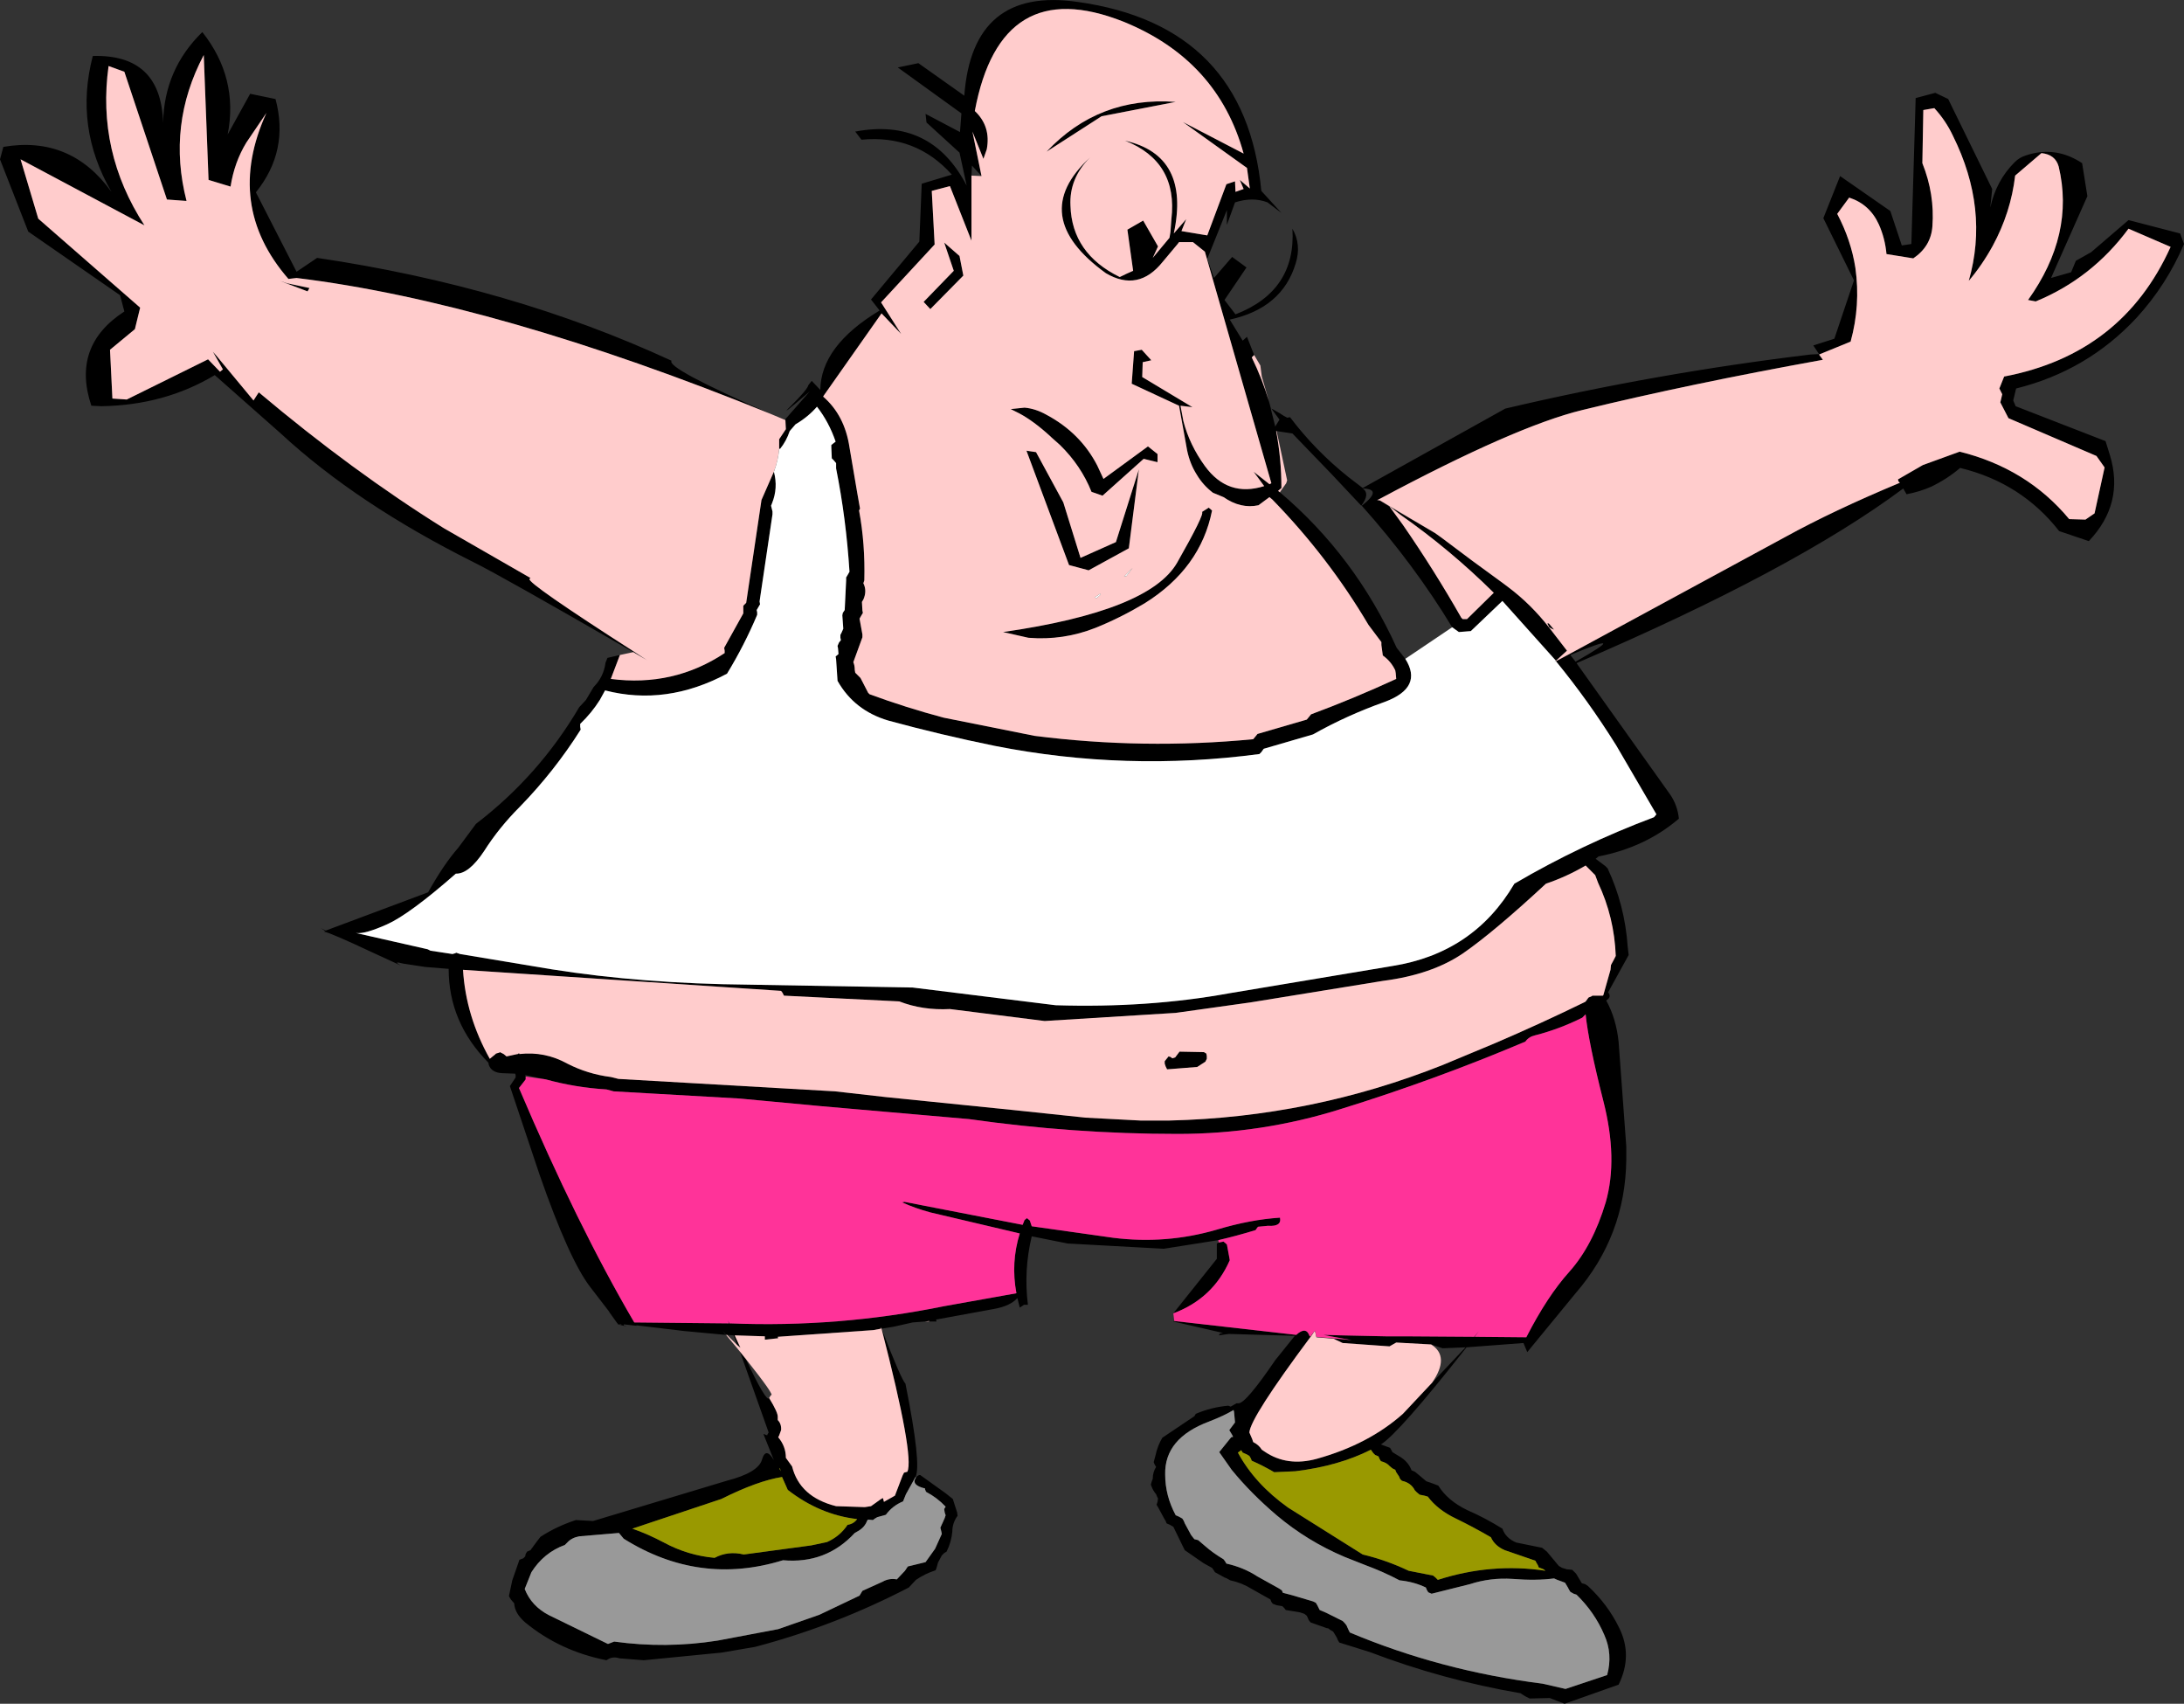
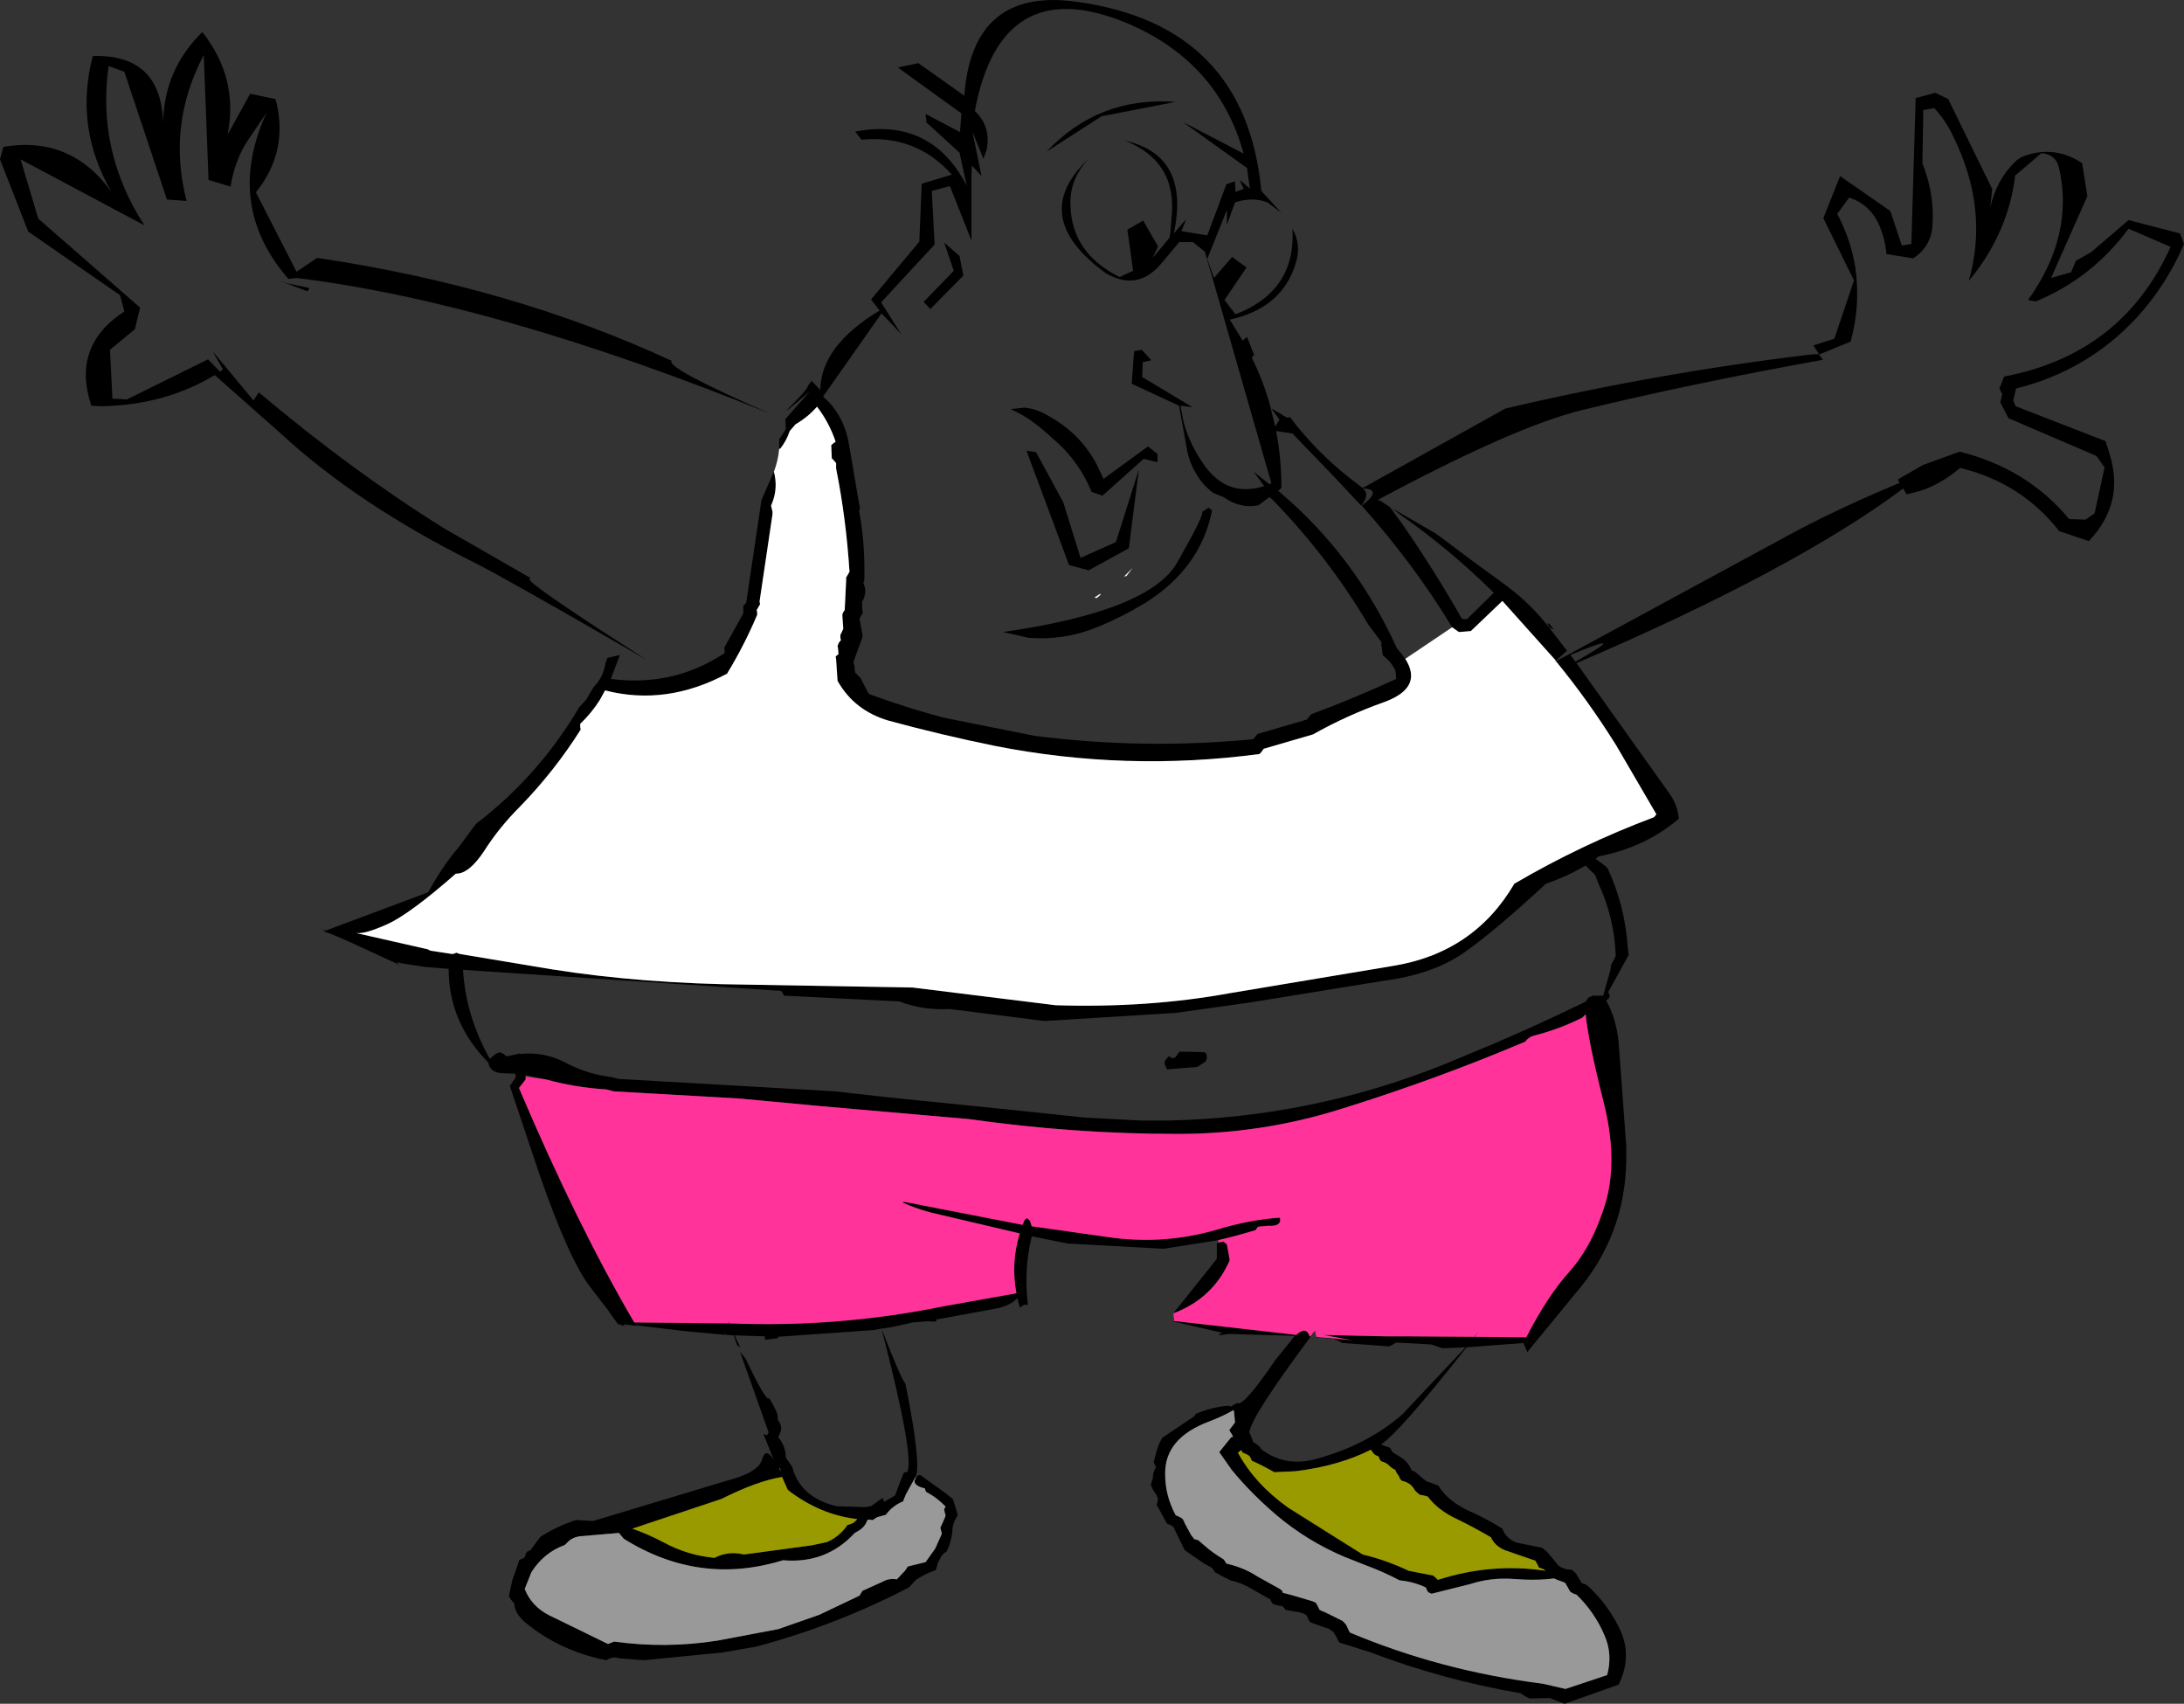
<svg xmlns="http://www.w3.org/2000/svg" height="178.05px" width="228.3px">
  <rect width="100%" height="100%" fill="#333333" stroke="none" />
  <g transform="matrix(1.0, 0.0, 0.0, 1.0, 108.5, 159.35)">
    <path d="M24.15 -117.4 L24.35 -116.65 24.35 -116.6 24.8 -114.8 24.8 -114.75 24.85 -114.85 25.25 -115.5 24.4 -116.65 24.6 -116.55 25.3 -116.15 Q25.65 -115.9 26.05 -115.7 L26.35 -115.75 Q29.0 -112.25 32.45 -109.5 L33.95 -108.35 48.85 -116.65 Q64.55 -120.35 80.75 -122.3 L81.65 -122.35 81.05 -123.25 83.25 -123.95 85.3 -130.05 82.1 -136.55 83.85 -140.95 89.1 -137.3 90.3 -133.7 91.3 -133.85 91.75 -149.1 93.8 -149.65 95.15 -149.0 99.75 -139.6 99.55 -137.65 Q100.15 -140.45 102.1 -142.4 102.6 -142.9 103.25 -143.1 106.35 -144.15 109.15 -142.3 L109.7 -138.85 105.9 -130.3 108.0 -130.9 108.5 -132.1 110.1 -133.0 114.0 -136.35 119.4 -134.95 119.8 -133.85 Q118.0 -129.6 114.85 -126.15 109.7 -120.6 102.25 -118.75 L101.95 -117.5 102.2 -116.9 111.6 -113.25 112.05 -111.8 Q113.6 -106.75 109.85 -102.8 L106.75 -103.85 Q102.8 -108.9 96.4 -110.45 95.05 -109.3 93.4 -108.5 92.15 -107.95 90.8 -107.7 L90.45 -108.3 Q79.05 -99.8 56.3 -90.05 L66.1 -76.3 Q66.85 -75.2 67.0 -73.8 63.5 -70.8 58.6 -69.85 L58.3 -69.6 59.3 -68.85 59.55 -68.6 Q61.35 -64.75 61.65 -60.4 L61.75 -59.55 59.6 -55.65 Q60.0 -55.15 59.4 -54.8 60.45 -52.9 60.7 -50.45 L61.5 -39.55 61.5 -38.15 Q61.4 -30.2 56.2 -24.2 L51.15 -18.05 50.75 -19.0 44.8 -18.55 Q37.75 -9.6 35.85 -8.4 L36.8 -8.05 36.95 -7.8 37.05 -7.6 37.7 -7.2 Q38.7 -6.65 39.05 -5.7 L39.4 -5.55 39.65 -5.35 40.6 -4.55 41.05 -4.4 41.45 -4.25 41.85 -4.1 Q42.8 -2.55 44.85 -1.55 46.7 -0.75 48.55 0.4 48.9 1.4 50.0 1.85 L52.7 2.4 53.2 2.8 54.45 4.3 54.8 4.5 55.3 4.65 55.85 4.7 56.1 4.95 56.25 5.1 56.85 6.1 57.2 6.2 57.5 6.4 Q59.55 8.3 60.75 10.75 62.2 13.65 60.7 16.7 L55.05 18.7 53.5 18.1 51.4 18.15 51.0 17.95 50.75 17.8 50.45 17.6 Q42.3 16.2 34.7 13.3 L31.5 12.3 31.35 12.05 31.25 11.8 30.95 11.3 30.85 11.15 30.5 10.95 Q30.4 10.8 30.2 10.8 L28.5 10.2 28.3 9.95 28.2 9.7 28.1 9.5 27.85 9.3 27.4 9.15 25.9 8.9 25.75 8.7 25.55 8.5 24.95 8.4 24.55 8.25 24.4 8.05 24.3 7.8 22.35 6.7 Q21.3 6.05 20.1 5.8 L19.75 5.6 19.5 5.5 18.5 4.95 18.35 4.7 18.2 4.5 17.3 4.0 15.35 2.65 15.1 2.15 14.25 0.4 14.15 0.2 13.8 0.0 13.45 -0.15 13.35 -0.4 13.2 -0.65 12.55 -1.85 12.4 -2.1 12.5 -2.4 12.55 -2.75 12.45 -2.95 12.35 -3.2 Q12.05 -3.55 11.9 -3.95 L11.8 -4.2 11.9 -4.55 12.0 -4.8 Q12.0 -5.5 12.35 -6.05 L12.2 -6.3 12.1 -6.55 12.3 -7.3 Q12.5 -8.25 13.0 -9.1 L16.35 -11.35 16.5 -11.6 Q18.15 -12.3 19.9 -12.45 L20.15 -12.35 20.75 -12.7 20.8 -12.7 20.95 -12.7 Q21.7 -12.65 24.8 -17.2 L26.85 -19.75 19.95 -19.95 18.9 -19.8 19.05 -20.0 19.35 -20.05 14.15 -21.25 14.25 -21.3 27.0 -19.85 Q28.05 -20.8 28.4 -19.7 L28.5 -19.7 28.95 -20.3 28.55 -19.7 28.5 -19.65 Q22.2 -11.2 22.1 -9.65 L22.4 -8.95 22.5 -8.65 Q23.1 -8.35 23.4 -7.85 L23.7 -7.65 Q26.05 -6.05 29.15 -6.9 34.55 -8.4 38.15 -11.6 L41.2 -14.85 44.7 -18.55 42.3 -18.45 41.1 -18.85 37.45 -19.05 36.75 -18.65 31.85 -19.0 30.9 -19.45 29.1 -19.6 29.1 -19.65 29.5 -19.6 30.75 -19.5 32.8 -19.3 30.6 -19.7 29.85 -19.85 31.7 -19.8 36.35 -19.7 38.35 -19.7 45.6 -19.65 46.1 -20.25 45.65 -19.65 51.05 -19.6 Q53.25 -23.9 55.55 -26.45 58.0 -29.2 59.35 -33.7 60.65 -38.25 59.1 -44.3 57.55 -50.4 57.25 -53.35 L56.9 -53.0 Q54.5 -51.8 51.95 -51.15 51.3 -51.0 50.95 -50.5 41.5 -46.5 31.65 -43.45 23.4 -40.85 14.6 -40.85 3.7 -40.85 -7.2 -42.4 L-22.65 -43.75 -31.2 -44.55 -44.35 -45.3 -45.1 -45.5 Q-48.35 -45.7 -51.45 -46.55 L-53.6 -47.0 -53.55 -46.85 -53.55 -46.8 -53.55 -46.55 -54.25 -45.65 Q-48.15 -31.3 -42.2 -21.15 L-32.3 -21.05 -32.4 -21.35 -32.25 -21.05 -32.1 -21.05 Q-20.85 -20.6 -9.8 -22.85 L-2.25 -24.2 Q-2.85 -27.4 -1.9 -30.45 L-11.25 -32.65 Q-12.9 -33.1 -14.2 -33.7 L-13.95 -33.75 -1.6 -31.35 -1.4 -31.85 -1.15 -32.05 -0.85 -31.8 -0.65 -31.2 7.85 -30.0 Q13.4 -29.3 18.7 -30.85 22.2 -31.9 25.3 -32.1 25.5 -31.15 24.05 -31.25 L23.0 -31.15 22.85 -30.95 22.75 -30.8 Q20.8 -30.2 18.85 -29.75 L13.15 -28.85 3.1 -29.4 -0.65 -30.15 Q-1.5 -26.6 -1.05 -23.0 L-1.45 -23.0 -1.9 -22.7 -2.15 -23.7 Q-2.9 -22.85 -4.65 -22.55 L-10.65 -21.45 -10.6 -21.25 -11.4 -21.25 -11.35 -21.3 -11.8 -21.25 -13.1 -21.15 -15.1 -20.7 -15.15 -20.95 -15.1 -20.7 -16.35 -20.5 Q-14.3 -15.2 -13.85 -14.75 -12.15 -6.25 -12.8 -5.0 L-13.8 -3.2 -14.1 -2.45 Q-15.2 -2.0 -15.9 -1.05 L-16.8 -0.8 -17.05 -0.65 -17.25 -0.5 -17.75 -0.55 -17.85 -0.45 Q-18.1 0.25 -18.8 0.65 L-19.15 0.85 Q-22.15 4.1 -26.65 3.7 -35.4 6.4 -43.3 1.45 L-43.8 0.85 -47.95 1.2 Q-48.75 1.35 -49.2 1.85 L-49.45 2.1 Q-51.65 2.9 -52.95 4.95 L-53.65 6.7 Q-52.95 8.5 -51.1 9.45 L-44.95 12.45 -44.55 12.3 -44.3 12.2 Q-38.9 12.95 -33.5 12.1 L-27.15 10.9 -22.85 9.4 -18.65 7.4 -18.5 7.15 -18.35 6.9 -16.25 5.95 Q-15.55 5.55 -14.75 5.7 L-13.9 4.8 -13.6 4.35 -11.75 3.9 -10.75 2.5 -10.05 0.95 -10.1 0.7 -10.2 0.3 -9.95 -0.25 -9.75 -0.7 -9.65 -1.0 -9.75 -1.3 -9.8 -1.65 -9.65 -1.9 Q-10.55 -2.85 -11.7 -3.45 L-11.8 -3.7 -11.8 -3.8 Q-13.3 -4.15 -12.75 -4.95 L-12.6 -5.1 -12.5 -5.15 -12.45 -5.2 -12.3 -5.2 -9.65 -3.3 -8.9 -2.7 -8.45 -1.3 -8.4 -0.95 Q-8.95 -0.2 -8.95 0.7 -9.05 1.8 -9.55 2.8 L-9.8 2.95 -10.05 3.2 -10.45 3.95 -10.6 4.5 -10.7 4.75 Q-11.8 5.1 -12.75 5.75 L-13.5 6.55 Q-21.2 10.55 -29.55 12.75 L-33.05 13.35 -41.2 14.15 -43.75 13.95 Q-44.5 13.7 -45.1 14.15 -49.95 13.2 -53.6 10.2 -54.7 9.25 -54.75 8.2 L-55.1 7.8 -55.3 7.45 -54.95 5.8 -54.2 3.65 -53.8 3.5 -53.6 3.3 -53.55 3.05 -53.4 2.8 -53.05 2.65 -52.35 1.7 -52.0 1.25 Q-50.3 0.15 -48.3 -0.5 L-46.5 -0.4 -32.55 -4.6 Q-29.25 -5.45 -28.85 -6.8 -28.45 -8.2 -27.6 -6.75 L-28.7 -9.5 -28.3 -9.35 -28.3 -9.4 -28.15 -9.65 -31.15 -18.1 -30.55 -17.35 Q-28.35 -12.7 -28.1 -13.25 -27.15 -11.7 -27.2 -11.25 L-27.2 -10.95 Q-26.8 -10.55 -26.85 -9.9 L-27.05 -9.35 -27.15 -9.15 Q-26.35 -8.2 -26.35 -7.0 L-25.7 -6.1 Q-24.9 -2.9 -21.1 -1.95 L-18.1 -1.85 -17.45 -1.95 -16.4 -2.7 -16.2 -2.8 -16.1 -2.4 -14.95 -3.05 -14.15 -5.15 -14.0 -5.45 -13.65 -5.55 Q-12.9 -7.15 -16.35 -20.5 L-16.4 -20.65 -16.4 -20.5 -17.2 -20.35 -27.2 -19.65 -27.15 -19.5 -28.55 -19.35 -28.55 -19.7 -31.7 -19.8 -31.1 -18.5 -31.45 -18.8 -31.8 -19.8 -32.5 -19.85 -32.6 -19.85 -32.95 -20.25 -32.65 -19.85 -36.95 -20.25 -42.0 -20.85 -41.95 -20.8 -43.3 -20.95 -43.3 -20.85 Q-42.65 -20.7 -43.25 -20.8 L-43.3 -20.8 -43.5 -20.85 -43.9 -20.95 -43.95 -21.05 -43.9 -21.0 -43.55 -20.95 -43.55 -21.0 -43.9 -21.0 -43.95 -21.05 -44.0 -21.1 -44.15 -21.1 -44.0 -21.1 -44.75 -22.15 -44.8 -22.2 -44.8 -22.25 -46.8 -24.85 Q-49.0 -27.7 -52.1 -36.6 L-55.2 -45.85 -54.6 -46.75 -54.6 -47.0 -54.65 -47.15 -56.0 -47.2 Q-57.1 -47.25 -57.4 -48.05 L-57.45 -48.3 Q-61.6 -52.5 -61.6 -58.1 L-64.05 -58.3 -66.35 -58.65 Q-67.5 -58.95 -66.6 -58.45 L-69.75 -59.9 Q-73.9 -61.85 -74.65 -62.0 L-74.5 -62.05 -74.95 -62.35 -74.45 -62.1 -63.75 -66.1 Q-62.1 -69.05 -60.6 -70.75 L-58.75 -73.25 Q-52.15 -78.3 -47.95 -85.45 L-47.25 -86.2 -46.45 -87.55 Q-45.4 -88.6 -45.2 -90.1 L-45.0 -90.6 -43.7 -90.9 -44.65 -88.4 Q-38.1 -87.55 -32.75 -91.1 L-32.75 -91.35 -32.8 -91.65 -30.8 -95.25 -30.8 -95.75 -30.8 -96.05 -30.5 -96.35 -28.9 -107.1 -27.65 -109.95 -27.6 -110.05 Q-27.15 -108.35 -27.8 -106.75 L-27.9 -106.5 -27.75 -105.9 -27.75 -105.6 -29.1 -96.5 -29.05 -96.2 -29.4 -95.6 -29.35 -95.35 -29.35 -95.1 Q-30.7 -91.9 -32.5 -88.95 -38.85 -85.55 -45.25 -87.2 L-45.8 -86.2 Q-46.65 -84.85 -47.85 -83.7 L-47.85 -83.4 -47.8 -83.1 Q-50.55 -78.75 -54.15 -75.05 -56.35 -72.85 -57.9 -70.4 -59.5 -68.0 -60.85 -68.05 -65.7 -63.8 -68.05 -62.75 -70.4 -61.7 -71.3 -61.85 L-63.8 -60.15 -63.5 -60.0 -61.2 -59.65 -60.85 -59.75 -60.85 -59.8 -60.4 -59.65 -50.8 -58.05 Q-41.35 -56.55 -30.2 -56.45 L-13.1 -56.15 1.85 -54.3 Q11.5 -54.0 20.0 -55.55 L37.05 -58.4 Q45.55 -59.75 49.8 -67.0 56.8 -71.1 64.4 -73.95 L64.65 -74.25 60.45 -81.45 Q57.55 -86.1 54.15 -90.25 L55.55 -91.0 78.15 -103.25 Q83.15 -106.0 90.1 -108.9 L89.95 -109.05 89.9 -109.25 92.5 -110.75 96.35 -112.15 Q103.4 -110.4 107.8 -105.1 L109.5 -105.05 110.45 -105.7 111.5 -110.5 110.65 -111.7 101.45 -115.65 100.6 -117.3 100.8 -118.15 100.5 -118.75 101.0 -120.0 Q113.35 -122.35 118.4 -133.55 L114.0 -135.45 Q110.15 -130.25 104.3 -127.85 L103.5 -128.0 Q108.4 -134.85 106.7 -141.95 106.35 -143.2 104.9 -143.35 L102.15 -141.0 Q101.7 -137.15 99.8 -133.65 98.7 -131.65 97.3 -130.0 99.45 -137.5 95.65 -145.15 94.9 -146.75 93.7 -148.05 L92.55 -147.85 92.45 -142.3 Q93.75 -139.05 93.5 -135.7 93.35 -133.6 91.5 -132.35 L88.7 -132.8 Q88.55 -134.45 87.9 -135.9 86.95 -138.0 84.8 -138.7 L83.55 -137.0 Q85.0 -134.25 85.45 -131.35 86.0 -127.45 84.95 -123.65 L81.65 -122.3 82.05 -121.75 Q67.95 -119.2 56.9 -116.5 49.9 -114.8 35.6 -107.15 L35.45 -107.1 35.75 -107.05 36.8 -106.35 38.15 -104.5 Q41.4 -99.8 44.25 -94.8 L44.4 -94.65 44.85 -94.65 47.65 -97.4 47.6 -97.45 Q43.1 -101.9 37.9 -105.55 L37.0 -106.25 40.8 -104.05 41.5 -103.65 42.2 -103.15 45.4 -100.75 48.55 -98.45 49.15 -98.0 Q51.55 -96.2 53.45 -93.75 L55.3 -91.35 54.15 -90.3 48.55 -96.55 45.25 -93.4 44.0 -93.3 43.65 -93.55 43.3 -93.8 Q39.3 -100.4 33.85 -106.5 36.1 -108.25 33.95 -108.3 34.75 -107.75 33.8 -106.5 L30.65 -109.85 26.6 -114.05 24.95 -114.3 24.9 -114.3 Q25.45 -111.4 25.45 -108.35 L25.1 -108.05 25.3 -107.9 Q33.15 -101.25 37.5 -91.65 L38.4 -90.5 Q40.3 -87.5 36.25 -86.0 32.3 -84.6 28.75 -82.6 L23.6 -81.1 23.35 -80.75 23.15 -80.55 Q9.2 -78.7 -4.5 -81.4 -10.15 -82.55 -15.65 -84.05 -19.2 -85.1 -20.95 -88.2 L-21.1 -90.45 -21.15 -90.75 -20.85 -91.0 -20.9 -91.6 -20.95 -91.85 -20.8 -92.2 -20.6 -92.45 -20.65 -92.7 -20.65 -93.0 -20.5 -93.3 -20.35 -93.65 -20.45 -95.05 -20.4 -95.3 -20.2 -95.6 -20.05 -98.7 -20.05 -99.0 -19.9 -99.25 -19.7 -99.6 Q-20.05 -105.15 -21.1 -110.4 L-21.1 -110.95 -21.35 -111.25 -21.55 -111.45 -21.6 -112.6 -21.6 -112.85 -21.15 -113.2 Q-21.85 -115.25 -23.1 -116.85 -24.0 -115.8 -25.35 -115.0 L-25.95 -114.3 Q-26.3 -113.25 -26.95 -112.45 L-27.05 -112.45 -27.05 -113.45 -26.35 -114.5 -26.4 -115.45 -26.4 -115.55 -23.85 -118.45 Q-27.4 -115.4 -25.75 -117.0 -24.1 -118.65 -24.0 -119.1 L-23.65 -119.55 -22.75 -118.6 Q-22.7 -123.2 -16.55 -126.9 L-17.45 -128.05 -12.4 -134.1 -12.15 -140.15 -9.0 -141.1 Q-12.75 -145.3 -18.45 -144.75 L-19.1 -145.6 Q-11.15 -147.1 -7.45 -139.95 L-8.2 -143.4 -11.65 -146.55 -11.75 -147.45 -8.15 -145.55 -8.0 -147.5 -14.65 -152.3 -12.5 -152.75 -7.7 -149.35 Q-6.85 -160.75 4.15 -159.15 21.7 -156.7 23.35 -139.4 L25.45 -137.1 24.0 -138.2 Q22.45 -138.8 20.6 -138.2 L19.75 -135.85 19.75 -137.4 17.7 -132.3 18.4 -130.3 20.3 -132.5 21.8 -131.4 19.5 -128.0 20.65 -126.5 Q27.0 -128.95 26.6 -135.45 27.55 -133.8 26.95 -131.85 25.55 -127.15 20.05 -125.95 L21.4 -123.75 21.85 -124.15 21.95 -123.9 22.6 -122.25 22.35 -122.0 Q23.45 -119.75 24.15 -117.4 M14.15 -22.1 L18.7 -27.8 18.7 -29.2 18.7 -29.4 18.9 -29.5 19.4 -29.6 19.75 -29.3 20.0 -27.95 20.05 -27.65 Q18.3 -23.65 14.15 -22.1 M-6.95 -141.0 L-6.95 -134.2 -9.2 -139.9 -11.1 -139.4 -10.8 -133.8 -16.4 -127.75 -14.3 -124.45 -16.35 -126.6 -22.4 -118.0 -22.45 -117.9 Q-20.2 -115.95 -19.7 -112.6 L-18.9 -107.9 -18.6 -106.2 -18.7 -106.0 Q-18.05 -102.5 -18.15 -98.7 L-18.25 -98.4 Q-17.85 -97.6 -18.25 -96.7 L-18.4 -96.45 -18.35 -95.55 -18.3 -95.3 -18.45 -95.05 -18.65 -94.7 -18.35 -93.05 -18.35 -92.75 -19.3 -90.15 Q-19.15 -89.8 -19.15 -89.35 L-19.1 -89.05 -18.55 -88.5 -17.75 -86.95 -17.6 -86.8 Q-13.8 -85.4 -9.85 -84.35 L-0.35 -82.45 Q11.05 -81.0 22.5 -82.1 L22.75 -82.4 22.95 -82.65 28.1 -84.15 28.35 -84.45 28.55 -84.7 Q33.0 -86.35 37.45 -88.4 L37.4 -89.0 37.35 -89.3 Q36.9 -90.25 36.05 -90.85 L35.9 -91.95 35.9 -92.25 34.55 -94.05 Q30.35 -101.15 24.5 -107.15 L24.2 -107.4 23.05 -106.55 Q21.2 -106.15 19.4 -107.4 L18.3 -107.85 Q17.25 -108.65 16.6 -109.75 15.9 -110.85 15.6 -112.25 L14.75 -116.95 9.8 -119.25 10.05 -122.65 10.85 -122.8 11.85 -121.7 10.95 -121.5 10.9 -119.95 16.15 -116.8 14.9 -116.95 15.2 -115.35 Q15.85 -112.85 17.45 -110.65 19.85 -107.35 23.65 -108.55 L22.55 -110.05 24.2 -108.75 24.4 -108.85 17.45 -133.05 16.2 -134.05 14.75 -134.05 14.6 -133.85 13.05 -132.0 Q10.5 -128.8 7.1 -130.8 -1.2 -136.8 5.45 -142.9 3.25 -140.7 3.4 -137.85 3.55 -132.85 8.55 -130.4 9.25 -130.75 9.95 -131.05 L9.35 -135.35 11.0 -136.3 12.55 -133.6 12.0 -132.4 13.75 -134.5 13.85 -135.1 13.95 -136.45 Q14.65 -142.45 9.1 -144.65 15.95 -143.1 14.2 -134.95 L15.5 -136.45 15.0 -135.2 17.7 -134.75 19.7 -140.1 20.6 -140.4 20.65 -139.3 21.5 -139.6 21.1 -140.55 22.15 -139.65 21.85 -141.8 15.15 -146.6 21.5 -143.3 Q18.8 -153.1 8.9 -157.1 -3.9 -162.15 -6.6 -147.75 -4.9 -146.15 -5.35 -143.75 L-5.7 -142.75 -6.85 -145.6 -5.9 -140.95 -6.9 -142.05 -6.95 -141.0 M53.4 -94.2 L53.95 -93.55 Q53.65 -93.65 53.45 -93.8 L53.25 -94.2 53.4 -94.2 M55.65 -90.9 L56.2 -90.2 Q62.25 -93.65 55.65 -90.9 M58.25 -67.9 L57.25 -68.9 Q55.3 -67.75 53.1 -67.0 47.6 -61.9 44.4 -59.7 41.15 -57.5 36.1 -56.85 L22.25 -54.6 14.4 -53.5 0.7 -52.65 -9.2 -53.9 Q-12.05 -53.75 -14.5 -54.7 L-26.55 -55.3 -26.7 -55.6 -26.85 -55.8 -60.1 -58.0 Q-59.8 -53.15 -57.3 -48.7 L-57.0 -48.95 -56.75 -49.15 -56.65 -49.25 -56.3 -49.35 -56.25 -49.4 -55.85 -49.2 -55.55 -48.95 -54.4 -49.2 -54.35 -49.2 -54.25 -49.3 -54.2 -49.2 Q-51.55 -49.5 -49.2 -48.2 -47.05 -47.1 -44.65 -46.8 L-43.85 -46.6 -21.2 -45.3 -15.9 -44.7 -2.6 -43.35 5.0 -42.55 10.7 -42.25 13.75 -42.25 Q28.6 -42.6 42.3 -48.05 L47.7 -50.3 Q52.6 -52.4 57.2 -54.65 L57.3 -54.75 57.55 -55.1 57.9 -55.25 57.95 -55.3 59.05 -55.3 59.1 -55.35 59.85 -58.0 59.9 -58.5 60.25 -59.15 60.4 -59.45 Q60.25 -63.5 58.55 -67.1 L58.25 -67.9 M-7.8 -130.55 L-11.25 -127.05 -11.95 -127.8 -8.8 -131.05 -9.8 -134.0 -8.2 -132.6 -7.8 -130.55 M14.4 -148.7 L6.65 -147.2 0.9 -143.5 Q6.35 -149.3 14.4 -148.7 M-27.95 -116.1 Q-56.65 -127.75 -77.5 -130.3 L-78.35 -130.2 Q-85.05 -137.9 -80.65 -147.55 L-82.75 -144.45 Q-84.0 -142.4 -84.4 -139.85 L-86.7 -140.55 -87.2 -153.6 Q-91.05 -146.3 -89.0 -138.35 L-91.05 -138.5 -95.5 -151.85 -97.15 -152.45 Q-98.4 -143.5 -93.4 -135.8 L-106.35 -142.7 -104.5 -136.5 -93.85 -127.2 -94.4 -124.95 -97.0 -122.8 -96.75 -117.7 -95.25 -117.6 -86.75 -121.8 -85.5 -120.5 -85.2 -120.75 -86.25 -122.6 -85.9 -122.2 -82.0 -117.5 -81.45 -118.35 Q-71.65 -110.1 -62.1 -104.15 L-53.05 -98.95 -53.15 -98.85 Q-53.45 -98.45 -42.15 -91.2 L-40.85 -90.35 -42.3 -91.2 Q-56.15 -99.2 -59.0 -100.6 -71.2 -106.7 -79.15 -114.05 L-86.05 -120.15 Q-91.3 -117.0 -97.9 -116.9 L-98.95 -116.95 Q-101.05 -123.2 -95.5 -126.8 L-95.95 -128.5 -105.55 -135.15 -108.5 -142.7 -108.15 -144.0 Q-101.1 -145.2 -96.85 -139.3 -100.75 -146.05 -98.8 -153.5 -91.65 -153.7 -91.45 -146.5 -91.35 -152.1 -87.35 -156.0 -83.55 -151.2 -84.7 -145.3 L-82.35 -149.55 -79.7 -149.0 Q-78.25 -143.6 -81.75 -139.25 L-77.5 -130.95 -75.35 -132.4 Q-55.05 -129.4 -38.3 -121.65 -38.9 -120.9 -27.95 -116.1 M-78.5 -129.75 L-76.15 -129.25 -76.35 -128.9 -79.25 -130.0 -78.5 -129.75 M12.5 -111.05 L11.05 -111.4 6.75 -107.55 5.6 -107.95 Q4.5 -110.7 2.3 -112.85 L1.4 -113.65 1.3 -113.75 Q-0.45 -115.35 -1.95 -116.15 L-2.85 -116.6 -1.4 -116.75 Q-0.25 -116.65 0.9 -116.0 4.45 -114.1 6.2 -110.7 L6.85 -109.3 11.5 -112.7 12.5 -111.9 12.5 -111.05 M17.15 -105.85 L17.7 -106.2 17.85 -106.3 18.2 -106.0 Q17.0 -99.95 11.15 -96.3 8.65 -94.8 6.05 -93.75 2.65 -92.4 -1.0 -92.7 L-3.65 -93.3 Q11.65 -95.5 14.55 -100.55 17.45 -105.65 17.15 -105.85 M9.5 -102.05 L5.3 -99.75 3.25 -100.3 -1.2 -112.25 -0.2 -112.1 2.65 -106.85 4.45 -101.05 8.15 -102.7 10.55 -110.3 9.5 -102.05 M13.25 -48.45 L13.65 -48.95 13.85 -48.9 14.05 -48.75 14.35 -48.85 14.5 -49.05 14.8 -49.45 17.35 -49.4 17.6 -49.25 17.65 -49.0 17.65 -48.7 17.5 -48.4 16.65 -47.85 13.5 -47.6 13.35 -47.9 13.25 -48.2 13.25 -48.45 M17.9 -10.8 Q13.2 -9.05 13.3 -5.25 13.3 -3.05 14.4 -1.0 L14.75 -0.85 15.1 -0.65 15.25 -0.4 15.35 -0.15 16.0 1.05 16.15 1.25 16.35 1.5 16.75 1.6 17.45 2.2 Q18.3 2.95 19.4 3.6 L19.55 3.8 19.7 4.05 Q21.5 4.45 22.95 5.4 L25.2 6.65 25.5 6.85 25.6 7.1 26.55 7.35 28.75 8.0 29.05 8.15 29.2 8.4 29.45 8.9 30.15 9.2 31.85 10.05 32.05 10.25 32.25 10.5 32.45 10.95 32.6 11.25 Q42.1 15.25 52.75 16.6 L55.15 17.15 59.5 15.7 Q60.1 13.5 59.2 11.5 58.2 9.15 56.3 7.3 L56.0 7.2 55.65 7.0 55.5 6.75 55.4 6.55 55.1 6.05 54.7 5.9 Q54.25 5.75 53.95 5.6 52.1 5.85 49.6 5.65 47.3 5.5 45.15 6.2 L41.15 7.2 40.8 7.05 40.65 6.8 40.55 6.55 Q39.3 5.95 37.8 5.8 36.1 4.9 34.2 4.2 L32.05 3.35 Q28.15 1.7 24.95 -1.0 22.25 -3.3 20.25 -5.75 L18.95 -7.6 20.2 -9.15 20.4 -9.2 20.3 -9.4 20.0 -9.9 20.6 -10.7 20.5 -11.8 20.45 -12.0 Q19.45 -11.4 17.9 -10.8 M24.7 -5.5 Q23.5 -6.2 22.35 -6.7 L22.25 -6.95 22.1 -7.2 21.85 -7.35 21.4 -7.55 21.25 -7.8 20.9 -7.55 Q22.65 -4.3 26.15 -1.8 L33.95 3.1 Q36.45 3.7 38.75 4.8 L41.3 5.3 41.55 5.5 41.8 5.75 Q47.4 3.95 53.05 4.8 52.9 4.65 52.75 4.6 L52.35 4.45 52.25 4.2 52.1 3.95 52.0 3.75 48.8 2.65 Q47.75 2.2 47.35 1.3 45.55 0.25 43.7 -0.65 41.8 -1.55 40.75 -2.95 L40.4 -3.05 39.9 -3.15 39.6 -3.4 39.4 -3.6 Q39.0 -4.4 38.05 -4.6 L37.85 -4.8 37.75 -5.05 37.45 -5.5 37.35 -5.75 37.05 -5.9 36.75 -6.15 Q36.45 -6.5 35.85 -6.65 L35.7 -6.9 35.6 -7.15 35.25 -7.3 35.05 -7.5 34.8 -7.85 Q31.45 -6.15 26.9 -5.6 L24.7 -5.5 M-26.75 -5.0 Q-29.3 -4.6 -33.1 -2.7 L-34.3 -2.3 -42.4 0.4 Q-40.8 0.95 -39.1 1.85 -36.6 3.2 -33.8 3.45 -32.4 2.7 -30.75 3.1 L-23.7 2.15 -22.05 1.8 Q-20.7 1.2 -19.9 0.0 -19.25 -0.1 -18.9 -0.6 -22.8 -1.05 -26.15 -3.65 L-26.75 -5.0 M-26.95 -5.85 L-27.05 -5.95 -26.9 -5.6 -26.95 -5.85 M-45.8 -21.6 L-45.75 -21.6 -45.9 -21.6 -45.8 -21.6" fill="#000000" fill-rule="evenodd" stroke="none" />
-     <path d="M24.15 -117.4 Q23.45 -119.75 22.35 -122.0 L22.6 -122.25 23.25 -121.15 23.4 -120.0 24.15 -117.4 M-26.4 -115.45 L-26.35 -114.5 -27.05 -113.45 -27.05 -112.45 Q-27.15 -111.25 -27.6 -110.05 L-27.65 -109.95 -28.9 -107.1 -30.5 -96.35 -30.8 -96.05 -30.8 -95.75 -30.8 -95.25 -32.8 -91.65 -32.75 -91.35 -32.75 -91.1 Q-38.1 -87.55 -44.65 -88.4 L-43.7 -90.9 -42.3 -91.2 -40.85 -90.35 -42.15 -91.2 Q-53.45 -98.45 -53.15 -98.85 L-53.05 -98.95 -62.1 -104.15 Q-71.65 -110.1 -81.45 -118.35 L-82.0 -117.5 -85.9 -122.2 -86.25 -122.6 -85.2 -120.75 -85.5 -120.5 -86.75 -121.8 -95.25 -117.6 -96.75 -117.7 -97.0 -122.8 -94.4 -124.95 -93.85 -127.2 -104.5 -136.5 -106.35 -142.7 -93.4 -135.8 Q-98.4 -143.5 -97.15 -152.45 L-95.5 -151.85 -91.05 -138.5 -89.0 -138.35 Q-91.05 -146.3 -87.2 -153.6 L-86.7 -140.55 -84.4 -139.85 Q-84.0 -142.4 -82.75 -144.45 L-80.65 -147.55 Q-85.05 -137.9 -78.35 -130.2 L-77.5 -130.3 Q-56.65 -127.75 -27.95 -116.1 L-26.4 -115.45 M25.3 -107.9 L25.1 -108.05 25.45 -108.35 Q25.45 -111.4 24.9 -114.3 L24.95 -114.3 26.05 -109.15 25.95 -108.85 25.35 -108.0 25.3 -107.9 M54.15 -90.3 L55.3 -91.35 53.45 -93.75 Q51.55 -96.2 49.15 -98.0 L48.55 -98.45 45.4 -100.75 42.2 -103.15 41.5 -103.65 35.75 -107.05 35.45 -107.1 35.6 -107.15 Q49.9 -114.8 56.9 -116.5 67.95 -119.2 82.05 -121.75 L81.65 -122.3 84.95 -123.65 Q86.0 -127.45 85.45 -131.35 85.0 -134.25 83.55 -137.0 L84.8 -138.7 Q86.95 -138.0 87.9 -135.9 88.55 -134.45 88.7 -132.8 L91.5 -132.35 Q93.35 -133.6 93.5 -135.7 93.75 -139.05 92.45 -142.3 L92.55 -147.85 93.7 -148.05 Q94.9 -146.75 95.65 -145.15 99.45 -137.5 97.3 -130.0 98.7 -131.65 99.8 -133.65 101.7 -137.15 102.15 -141.0 L104.9 -143.35 Q106.35 -143.2 106.7 -141.95 108.4 -134.85 103.5 -128.0 L104.3 -127.85 Q110.15 -130.25 114.0 -135.45 L118.4 -133.55 Q113.35 -122.35 101.0 -120.0 L100.5 -118.75 100.8 -118.15 100.6 -117.3 101.45 -115.65 110.65 -111.7 111.5 -110.5 110.45 -105.7 109.5 -105.05 107.8 -105.1 Q103.4 -110.4 96.35 -112.15 L92.5 -110.75 89.9 -109.25 89.95 -109.05 90.1 -108.9 Q83.15 -106.0 78.15 -103.25 L55.55 -91.0 54.15 -90.25 54.0 -90.2 54.15 -90.3 M37.0 -106.25 L37.9 -105.55 Q43.1 -101.9 47.6 -97.45 L47.65 -97.4 44.85 -94.65 44.4 -94.65 44.25 -94.8 Q41.4 -99.8 38.15 -104.5 L36.8 -106.35 36.75 -106.45 37.0 -106.25 M-32.6 -19.85 L-32.5 -19.85 -31.45 -18.8 -31.1 -18.5 -31.7 -19.8 -28.55 -19.7 -28.55 -19.35 -27.15 -19.5 -27.2 -19.65 -17.2 -20.35 -16.4 -20.5 -16.4 -20.65 -16.35 -20.5 Q-12.9 -7.15 -13.65 -5.55 L-14.0 -5.45 -14.15 -5.15 -14.95 -3.05 -16.1 -2.4 -16.2 -2.8 -16.4 -2.7 -17.45 -1.95 -18.1 -1.85 -21.1 -1.95 Q-24.9 -2.9 -25.7 -6.1 L-26.35 -7.0 Q-26.35 -8.2 -27.15 -9.15 L-27.05 -9.35 -26.85 -9.9 Q-26.8 -10.55 -27.2 -10.95 L-27.2 -11.25 Q-27.15 -11.7 -28.1 -13.25 L-27.95 -13.5 -27.9 -13.55 Q-27.45 -13.45 -30.55 -17.35 L-31.15 -18.1 -32.6 -19.85 M-11.8 -21.25 L-11.35 -21.3 -11.4 -21.25 -11.8 -21.25 M29.1 -19.65 L29.1 -19.6 30.9 -19.45 31.85 -19.0 36.75 -18.65 37.45 -19.05 41.1 -18.85 Q43.1 -17.6 41.2 -14.85 L38.15 -11.6 Q34.55 -8.4 29.15 -6.9 26.05 -6.05 23.7 -7.65 L23.4 -7.85 Q23.1 -8.35 22.5 -8.65 L22.4 -8.95 22.1 -9.65 Q22.2 -11.2 28.5 -19.65 L28.55 -19.7 28.95 -20.3 29.1 -19.65 M-5.9 -140.95 L-6.85 -145.6 -5.7 -142.75 -5.35 -143.75 Q-4.9 -146.15 -6.6 -147.75 -3.9 -162.15 8.9 -157.1 18.8 -153.1 21.5 -143.3 L15.15 -146.6 21.85 -141.8 22.15 -139.65 21.1 -140.55 21.5 -139.6 20.65 -139.3 20.6 -140.4 19.7 -140.1 17.7 -134.75 15.0 -135.2 15.5 -136.45 14.2 -134.95 Q15.95 -143.1 9.1 -144.65 14.65 -142.45 13.95 -136.45 L13.85 -135.1 13.75 -134.5 12.0 -132.4 12.55 -133.6 11.0 -136.3 9.35 -135.35 9.95 -131.05 Q9.25 -130.75 8.55 -130.4 3.55 -132.85 3.4 -137.85 3.25 -140.7 5.45 -142.9 -1.2 -136.8 7.1 -130.8 10.5 -128.8 13.05 -132.0 L14.6 -133.85 14.75 -134.05 16.2 -134.05 17.45 -133.05 24.4 -108.85 24.2 -108.75 22.55 -110.05 23.65 -108.55 Q19.85 -107.35 17.45 -110.65 15.85 -112.85 15.2 -115.35 L14.9 -116.95 16.15 -116.8 10.9 -119.95 10.95 -121.5 11.85 -121.7 10.85 -122.8 10.05 -122.65 9.8 -119.25 14.75 -116.95 15.6 -112.25 Q15.9 -110.85 16.6 -109.75 17.25 -108.65 18.3 -107.85 L19.4 -107.4 Q21.2 -106.15 23.05 -106.55 L24.2 -107.4 24.5 -107.15 Q30.35 -101.15 34.55 -94.05 L35.9 -92.25 35.9 -91.95 36.05 -90.85 Q36.9 -90.25 37.35 -89.3 L37.4 -89.0 37.45 -88.4 Q33.0 -86.35 28.55 -84.7 L28.35 -84.45 28.1 -84.15 22.95 -82.65 22.75 -82.4 22.5 -82.1 Q11.05 -81.0 -0.35 -82.45 L-9.85 -84.35 Q-13.8 -85.4 -17.6 -86.8 L-17.75 -86.95 -18.55 -88.5 -19.1 -89.05 -19.15 -89.35 Q-19.15 -89.8 -19.3 -90.15 L-18.35 -92.75 -18.35 -93.05 -18.65 -94.7 -18.45 -95.05 -18.3 -95.3 -18.35 -95.55 -18.4 -96.45 -18.25 -96.7 Q-17.85 -97.6 -18.25 -98.4 L-18.15 -98.7 Q-18.05 -102.5 -18.7 -106.0 L-18.6 -106.2 -18.9 -107.9 -19.7 -112.6 Q-20.2 -115.95 -22.45 -117.9 L-22.4 -118.0 -16.35 -126.6 -14.3 -124.45 -16.4 -127.75 -10.8 -133.8 -11.1 -139.4 -9.2 -139.9 -6.95 -134.2 -6.95 -141.0 -5.9 -140.95 M53.4 -94.2 L53.25 -94.2 53.45 -93.8 Q53.65 -93.65 53.95 -93.55 L53.4 -94.2 M-7.8 -130.55 L-8.2 -132.6 -9.8 -134.0 -8.8 -131.05 -11.95 -127.8 -11.25 -127.05 -7.8 -130.55 M58.25 -67.9 L58.55 -67.1 Q60.25 -63.5 60.4 -59.45 L60.25 -59.15 59.9 -58.5 59.85 -58.0 59.1 -55.35 59.05 -55.3 57.95 -55.3 57.9 -55.25 57.55 -55.1 57.3 -54.75 57.2 -54.65 Q52.6 -52.4 47.7 -50.3 L42.3 -48.05 Q28.6 -42.6 13.75 -42.25 L10.7 -42.25 5.0 -42.55 -2.6 -43.35 -15.9 -44.7 -21.2 -45.3 -43.85 -46.6 -44.65 -46.8 Q-47.05 -47.1 -49.2 -48.2 -51.55 -49.5 -54.2 -49.2 L-54.25 -49.3 -54.35 -49.2 -54.4 -49.2 -55.55 -48.95 -55.85 -49.2 -56.25 -49.4 -56.3 -49.35 -56.65 -49.25 -56.75 -49.15 -57.0 -48.95 -57.3 -48.7 Q-59.8 -53.15 -60.1 -58.0 L-26.85 -55.8 -26.7 -55.6 -26.55 -55.3 -14.5 -54.7 Q-12.05 -53.75 -9.2 -53.9 L0.7 -52.65 14.4 -53.5 22.25 -54.6 36.1 -56.85 Q41.15 -57.5 44.4 -59.7 47.6 -61.9 53.1 -67.0 55.3 -67.75 57.25 -68.9 L58.25 -67.9 M14.4 -148.7 Q6.35 -149.3 0.9 -143.5 L6.65 -147.2 14.4 -148.7 M-78.5 -129.75 L-79.25 -130.0 -76.35 -128.9 -76.15 -129.25 -78.5 -129.75 M12.5 -111.05 L12.5 -111.9 11.5 -112.7 6.85 -109.3 6.2 -110.7 Q4.45 -114.1 0.9 -116.0 -0.25 -116.65 -1.4 -116.75 L-2.85 -116.6 -1.95 -116.15 Q-0.45 -115.35 1.3 -113.75 L1.4 -113.65 2.3 -112.85 Q4.5 -110.7 5.6 -107.95 L6.75 -107.55 11.05 -111.4 12.5 -111.05 M9.0 -99.1 L9.25 -99.15 9.9 -100.0 9.0 -99.1 M9.5 -102.05 L10.55 -110.3 8.15 -102.7 4.45 -101.05 2.65 -106.85 -0.2 -112.1 -1.2 -112.25 3.25 -100.3 5.3 -99.75 9.5 -102.05 M17.15 -105.85 Q17.45 -105.65 14.55 -100.55 11.65 -95.5 -3.65 -93.3 L-1.0 -92.7 Q2.65 -92.4 6.05 -93.75 8.65 -94.8 11.15 -96.3 17.0 -99.95 18.2 -106.0 L17.85 -106.3 17.7 -106.2 17.15 -105.85 M6.15 -96.85 L6.2 -96.9 6.55 -97.2 6.5 -97.3 5.9 -96.9 6.15 -96.85 M13.25 -48.45 L13.25 -48.2 13.35 -47.9 13.5 -47.6 16.65 -47.85 17.5 -48.4 17.65 -48.7 17.65 -49.0 17.6 -49.25 17.35 -49.4 14.8 -49.45 14.5 -49.05 14.35 -48.85 14.05 -48.75 13.85 -48.9 13.65 -48.95 13.25 -48.45" fill="#ffcccc" fill-rule="evenodd" stroke="none" />
    <path d="M-27.05 -112.45 L-26.95 -112.45 Q-26.3 -113.25 -25.95 -114.3 L-25.35 -115.0 Q-24.0 -115.8 -23.1 -116.85 -21.85 -115.25 -21.15 -113.2 L-21.6 -112.85 -21.6 -112.6 -21.55 -111.45 -21.35 -111.25 -21.1 -110.95 -21.1 -110.4 Q-20.05 -105.15 -19.7 -99.6 L-19.9 -99.25 -20.05 -99.0 -20.05 -98.7 -20.2 -95.6 -20.4 -95.3 -20.45 -95.05 -20.35 -93.65 -20.5 -93.3 -20.65 -93.0 -20.65 -92.7 -20.6 -92.45 -20.8 -92.2 -20.95 -91.85 -20.9 -91.6 -20.85 -91.0 -21.15 -90.75 -21.1 -90.45 -20.95 -88.2 Q-19.2 -85.1 -15.65 -84.05 -10.15 -82.55 -4.5 -81.4 9.2 -78.7 23.15 -80.55 L23.35 -80.75 23.6 -81.1 28.75 -82.6 Q32.3 -84.6 36.25 -86.0 40.3 -87.5 38.4 -90.5 L43.3 -93.8 43.65 -93.55 44.0 -93.3 45.25 -93.4 48.55 -96.55 54.15 -90.3 54.0 -90.2 54.15 -90.25 Q57.55 -86.1 60.45 -81.45 L64.65 -74.25 64.4 -73.95 Q56.8 -71.1 49.8 -67.0 45.55 -59.75 37.05 -58.4 L20.0 -55.55 Q11.5 -54.0 1.85 -54.3 L-13.1 -56.15 -30.2 -56.45 Q-41.35 -56.55 -50.8 -58.05 L-60.4 -59.65 -60.85 -59.8 -60.85 -59.75 -61.2 -59.65 -63.5 -60.0 -63.8 -60.15 -71.3 -61.85 Q-70.4 -61.7 -68.05 -62.75 -65.7 -63.8 -60.85 -68.05 -59.5 -68.0 -57.9 -70.4 -56.35 -72.85 -54.15 -75.05 -50.55 -78.75 -47.8 -83.1 L-47.85 -83.4 -47.85 -83.7 Q-46.65 -84.85 -45.8 -86.2 L-45.25 -87.2 Q-38.85 -85.55 -32.5 -88.95 -30.7 -91.9 -29.35 -95.1 L-29.35 -95.35 -29.4 -95.6 -29.05 -96.2 -29.1 -96.5 -27.75 -105.6 -27.75 -105.9 -27.9 -106.5 -27.8 -106.75 Q-27.15 -108.35 -27.6 -110.05 -27.15 -111.25 -27.05 -112.45 M9.0 -99.1 L9.9 -100.0 9.25 -99.15 9.0 -99.1 M6.15 -96.85 L5.9 -96.9 6.5 -97.3 6.55 -97.2 6.2 -96.9 6.15 -96.85" fill="#ffffff" fill-rule="evenodd" stroke="none" />
    <path d="M18.85 -29.75 Q20.8 -30.2 22.75 -30.8 L22.85 -30.95 23.0 -31.15 24.05 -31.25 Q25.5 -31.15 25.3 -32.1 22.2 -31.9 18.7 -30.85 13.4 -29.3 7.85 -30.0 L-0.65 -31.2 -0.85 -31.8 -1.15 -32.05 -1.4 -31.85 -1.6 -31.35 -13.95 -33.75 -14.2 -33.7 Q-12.9 -33.1 -11.25 -32.65 L-1.9 -30.45 Q-2.85 -27.4 -2.25 -24.2 L-9.8 -22.85 Q-20.85 -20.6 -32.1 -21.05 L-32.25 -21.05 -32.4 -21.35 -32.3 -21.05 -42.2 -21.15 Q-48.15 -31.3 -54.25 -45.65 L-53.55 -46.55 -53.55 -46.8 -53.55 -46.85 -51.45 -46.55 Q-48.35 -45.7 -45.1 -45.5 L-44.35 -45.3 -31.2 -44.55 -22.65 -43.75 -7.2 -42.4 Q3.7 -40.85 14.6 -40.85 23.4 -40.85 31.65 -43.45 41.5 -46.5 50.95 -50.5 51.3 -51.0 51.95 -51.15 54.5 -51.8 56.9 -53.0 L57.25 -53.35 Q57.55 -50.4 59.1 -44.3 60.65 -38.25 59.35 -33.7 58.0 -29.2 55.55 -26.45 53.25 -23.9 51.05 -19.6 L45.65 -19.65 46.1 -20.25 45.6 -19.65 38.35 -19.7 36.35 -19.7 31.7 -19.8 29.85 -19.85 30.6 -19.7 32.8 -19.3 30.75 -19.5 29.5 -19.6 29.1 -19.65 28.95 -20.3 28.5 -19.7 28.4 -19.7 Q28.05 -20.8 27.0 -19.85 L14.25 -21.3 14.15 -22.1 Q18.3 -23.65 20.05 -27.65 L20.0 -27.95 19.75 -29.3 19.4 -29.6 18.9 -29.5 18.85 -29.75" fill="#ff3399" fill-rule="evenodd" stroke="none" />
    <path d="M24.7 -5.5 L26.9 -5.6 Q31.45 -6.15 34.8 -7.85 L35.05 -7.5 35.25 -7.3 35.6 -7.15 35.7 -6.9 35.85 -6.65 Q36.45 -6.5 36.75 -6.15 L37.05 -5.9 37.35 -5.75 37.45 -5.5 37.75 -5.05 37.85 -4.8 38.05 -4.6 Q39.0 -4.4 39.4 -3.6 L39.6 -3.4 39.9 -3.15 40.4 -3.05 40.75 -2.95 Q41.8 -1.55 43.7 -0.65 45.55 0.25 47.35 1.3 47.75 2.2 48.8 2.65 L52.0 3.75 52.1 3.95 52.25 4.2 52.35 4.45 52.75 4.6 Q52.9 4.65 53.05 4.8 47.4 3.95 41.8 5.75 L41.55 5.5 41.3 5.3 38.75 4.8 Q36.45 3.7 33.95 3.1 L26.15 -1.8 Q22.65 -4.3 20.9 -7.55 L21.25 -7.8 21.4 -7.55 21.85 -7.35 22.1 -7.2 22.25 -6.95 22.35 -6.7 Q23.5 -6.2 24.7 -5.5 M-26.95 -5.85 L-26.9 -5.6 -27.05 -5.95 -26.95 -5.85 M-26.75 -5.0 L-26.15 -3.65 Q-22.8 -1.05 -18.9 -0.6 -19.25 -0.1 -19.9 0.0 -20.7 1.2 -22.05 1.8 L-23.7 2.15 -30.75 3.1 Q-32.4 2.7 -33.8 3.45 -36.6 3.2 -39.1 1.85 -40.8 0.95 -42.4 0.4 L-34.3 -2.3 -33.1 -2.7 Q-29.3 -4.6 -26.75 -5.0" fill="#999900" fill-rule="evenodd" stroke="none" />
    <path d="M-12.75 -4.95 Q-13.3 -4.15 -11.8 -3.8 L-11.8 -3.7 -11.7 -3.45 Q-10.55 -2.85 -9.65 -1.9 L-9.8 -1.65 -9.75 -1.3 -9.65 -1.0 -9.75 -0.7 -9.95 -0.25 -10.2 0.3 -10.1 0.7 -10.05 0.95 -10.75 2.5 -11.75 3.9 -13.6 4.35 -13.9 4.8 -14.75 5.7 Q-15.55 5.55 -16.25 5.95 L-18.35 6.9 -18.5 7.15 -18.65 7.4 -22.85 9.4 -27.15 10.9 -33.5 12.1 Q-38.9 12.95 -44.3 12.2 L-44.55 12.3 -44.95 12.45 -51.1 9.45 Q-52.95 8.5 -53.65 6.7 L-52.95 4.95 Q-51.65 2.9 -49.45 2.1 L-49.2 1.85 Q-48.75 1.35 -47.95 1.2 L-43.8 0.85 -43.3 1.45 Q-35.4 6.4 -26.65 3.7 -22.15 4.1 -19.15 0.85 L-18.8 0.65 Q-18.1 0.25 -17.85 -0.45 L-17.75 -0.55 -17.25 -0.5 -17.05 -0.65 -16.8 -0.8 -15.9 -1.05 Q-15.2 -2.0 -14.1 -2.45 L-13.8 -3.2 -12.8 -5.0 -12.75 -4.95 M17.9 -10.8 Q19.45 -11.4 20.45 -12.0 L20.5 -11.8 20.6 -10.7 20.0 -9.9 20.3 -9.4 20.4 -9.2 20.2 -9.15 18.95 -7.6 20.25 -5.75 Q22.25 -3.3 24.95 -1.0 28.15 1.7 32.05 3.35 L34.2 4.2 Q36.1 4.9 37.8 5.8 39.3 5.95 40.55 6.55 L40.65 6.8 40.8 7.05 41.15 7.2 45.15 6.2 Q47.3 5.5 49.6 5.65 52.1 5.85 53.95 5.6 54.25 5.75 54.7 5.9 L55.1 6.05 55.4 6.55 55.5 6.75 55.65 7.0 56.0 7.2 56.3 7.3 Q58.2 9.15 59.2 11.5 60.1 13.5 59.5 15.7 L55.15 17.15 52.75 16.6 Q42.1 15.25 32.6 11.25 L32.45 10.95 32.25 10.5 32.05 10.25 31.85 10.05 30.15 9.2 29.45 8.9 29.2 8.4 29.05 8.15 28.75 8.0 26.55 7.35 25.6 7.1 25.5 6.85 25.2 6.65 22.95 5.4 Q21.5 4.45 19.7 4.05 L19.55 3.8 19.4 3.6 Q18.3 2.95 17.45 2.2 L16.75 1.6 16.35 1.5 16.15 1.25 16.0 1.05 15.35 -0.15 15.25 -0.4 15.1 -0.65 14.75 -0.85 14.4 -1.0 Q13.3 -3.05 13.3 -5.25 13.2 -9.05 17.9 -10.8" fill="#999999" fill-rule="evenodd" stroke="none" />
  </g>
</svg>